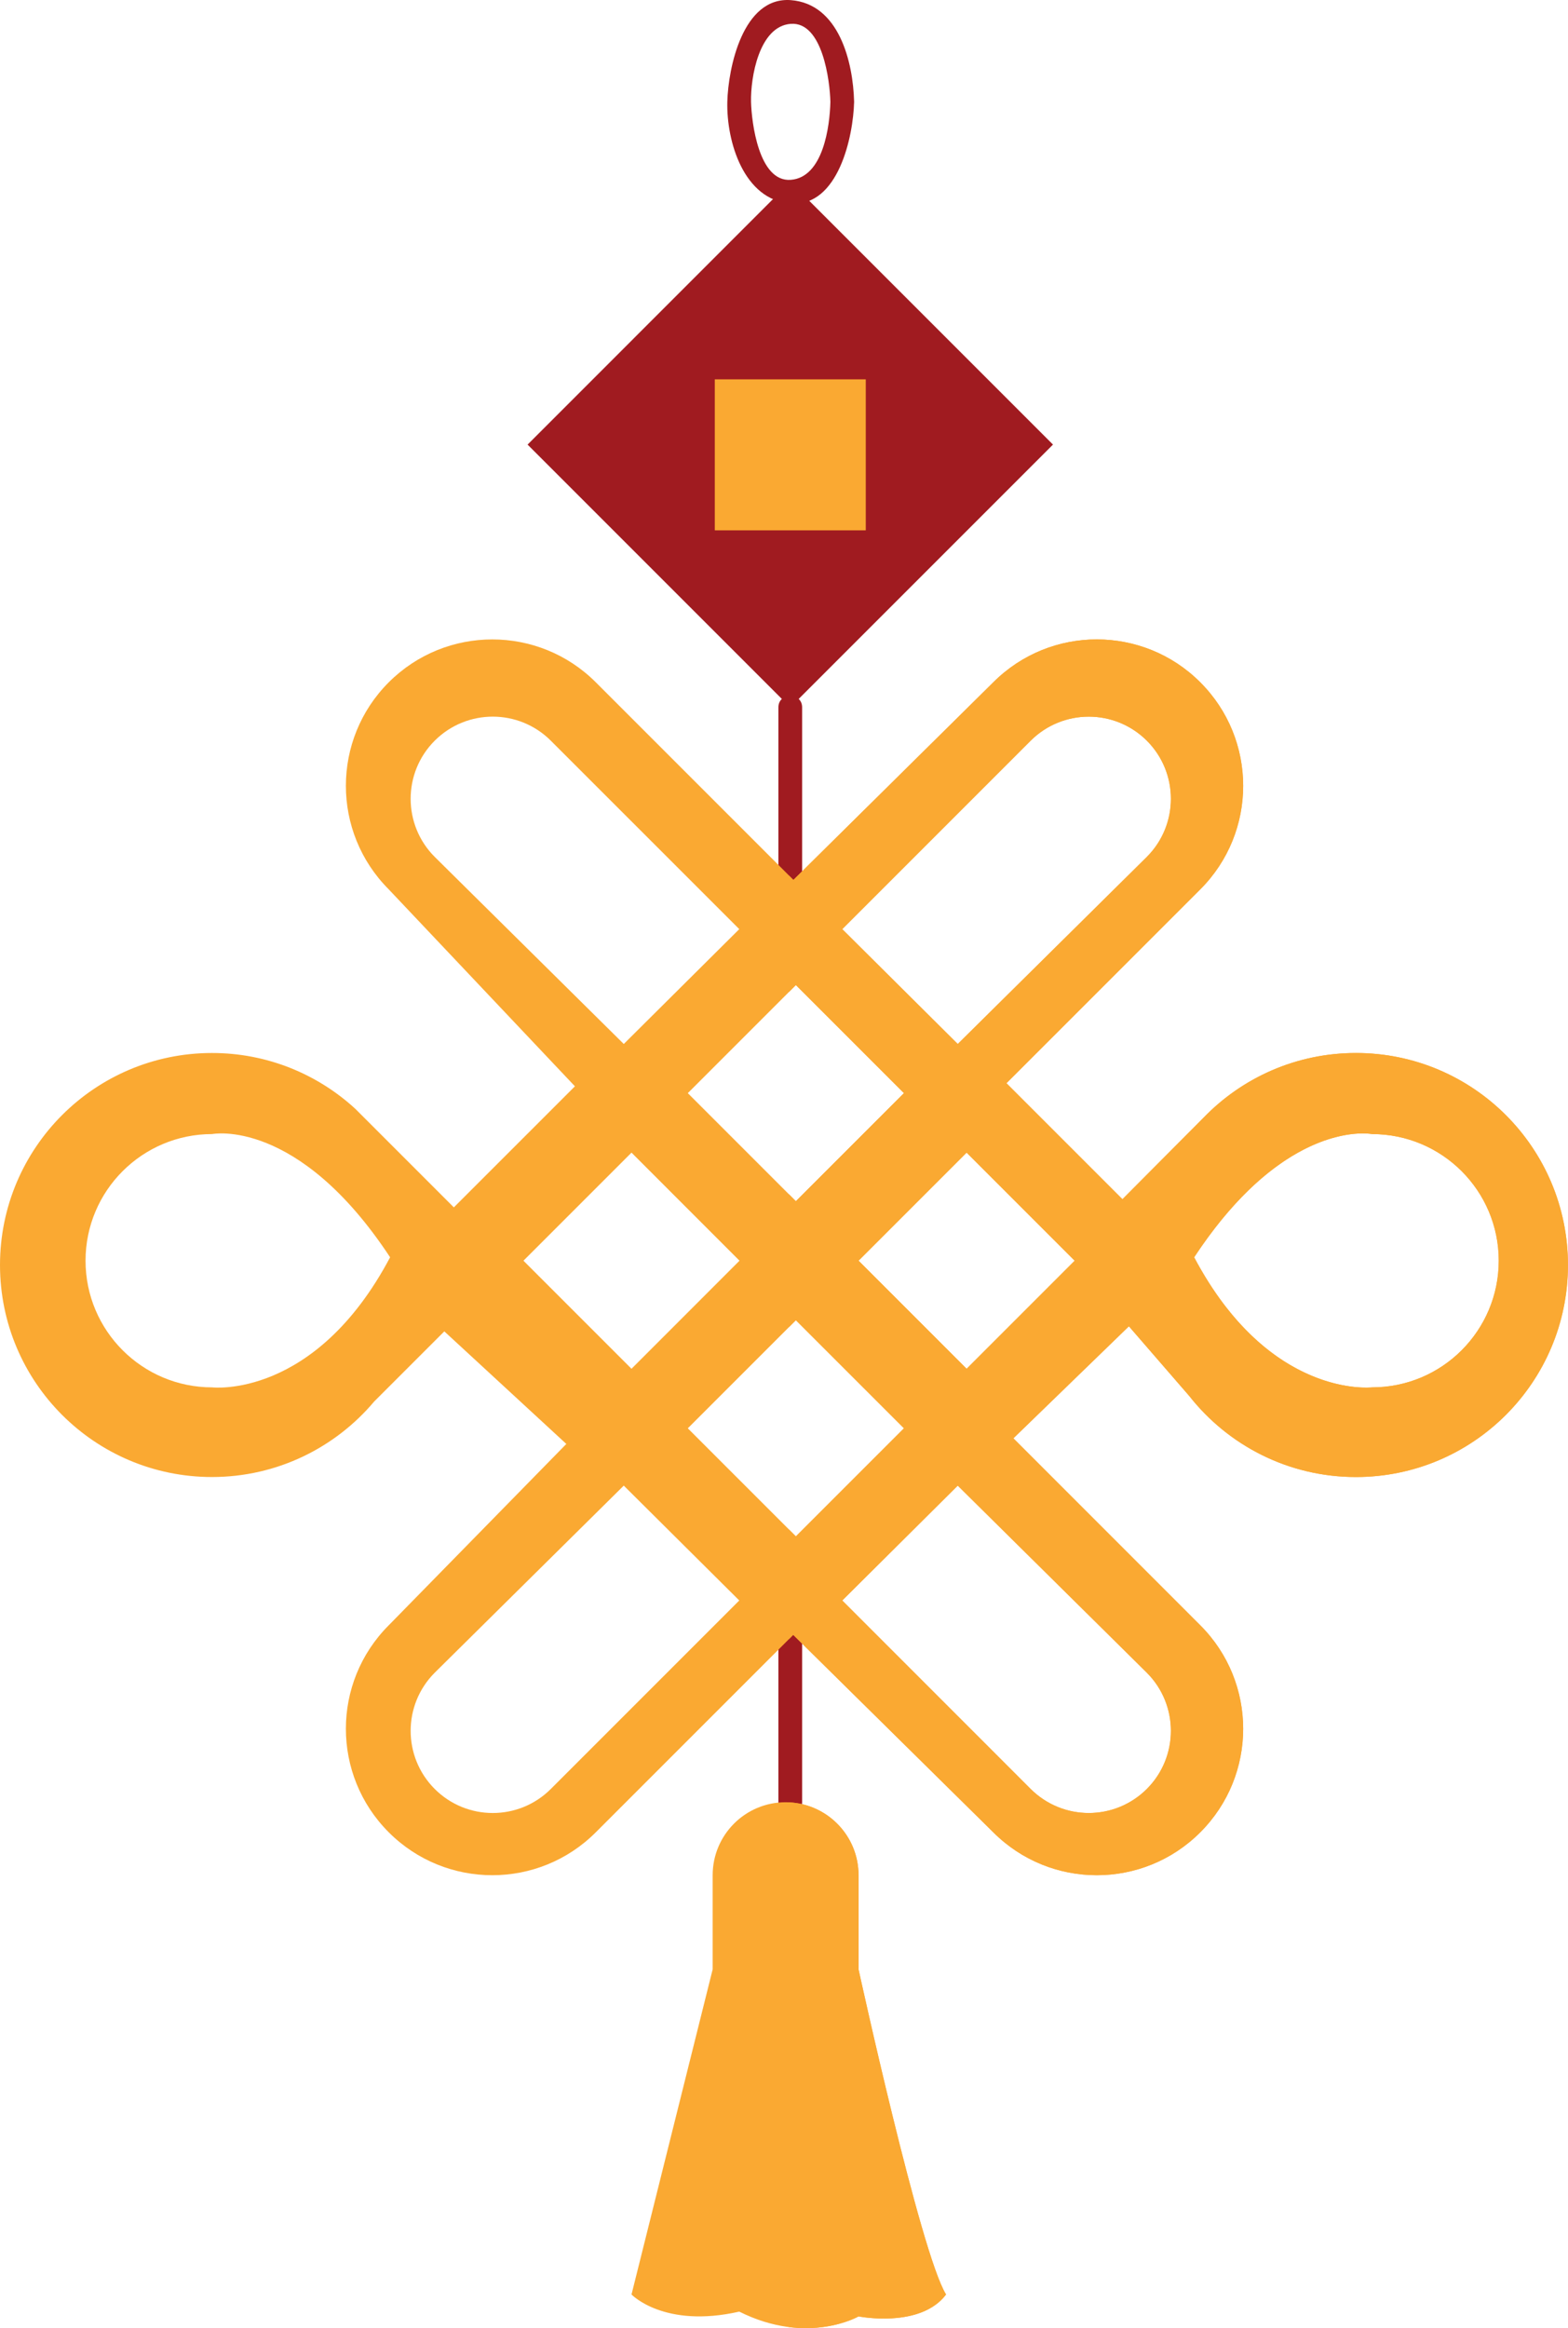
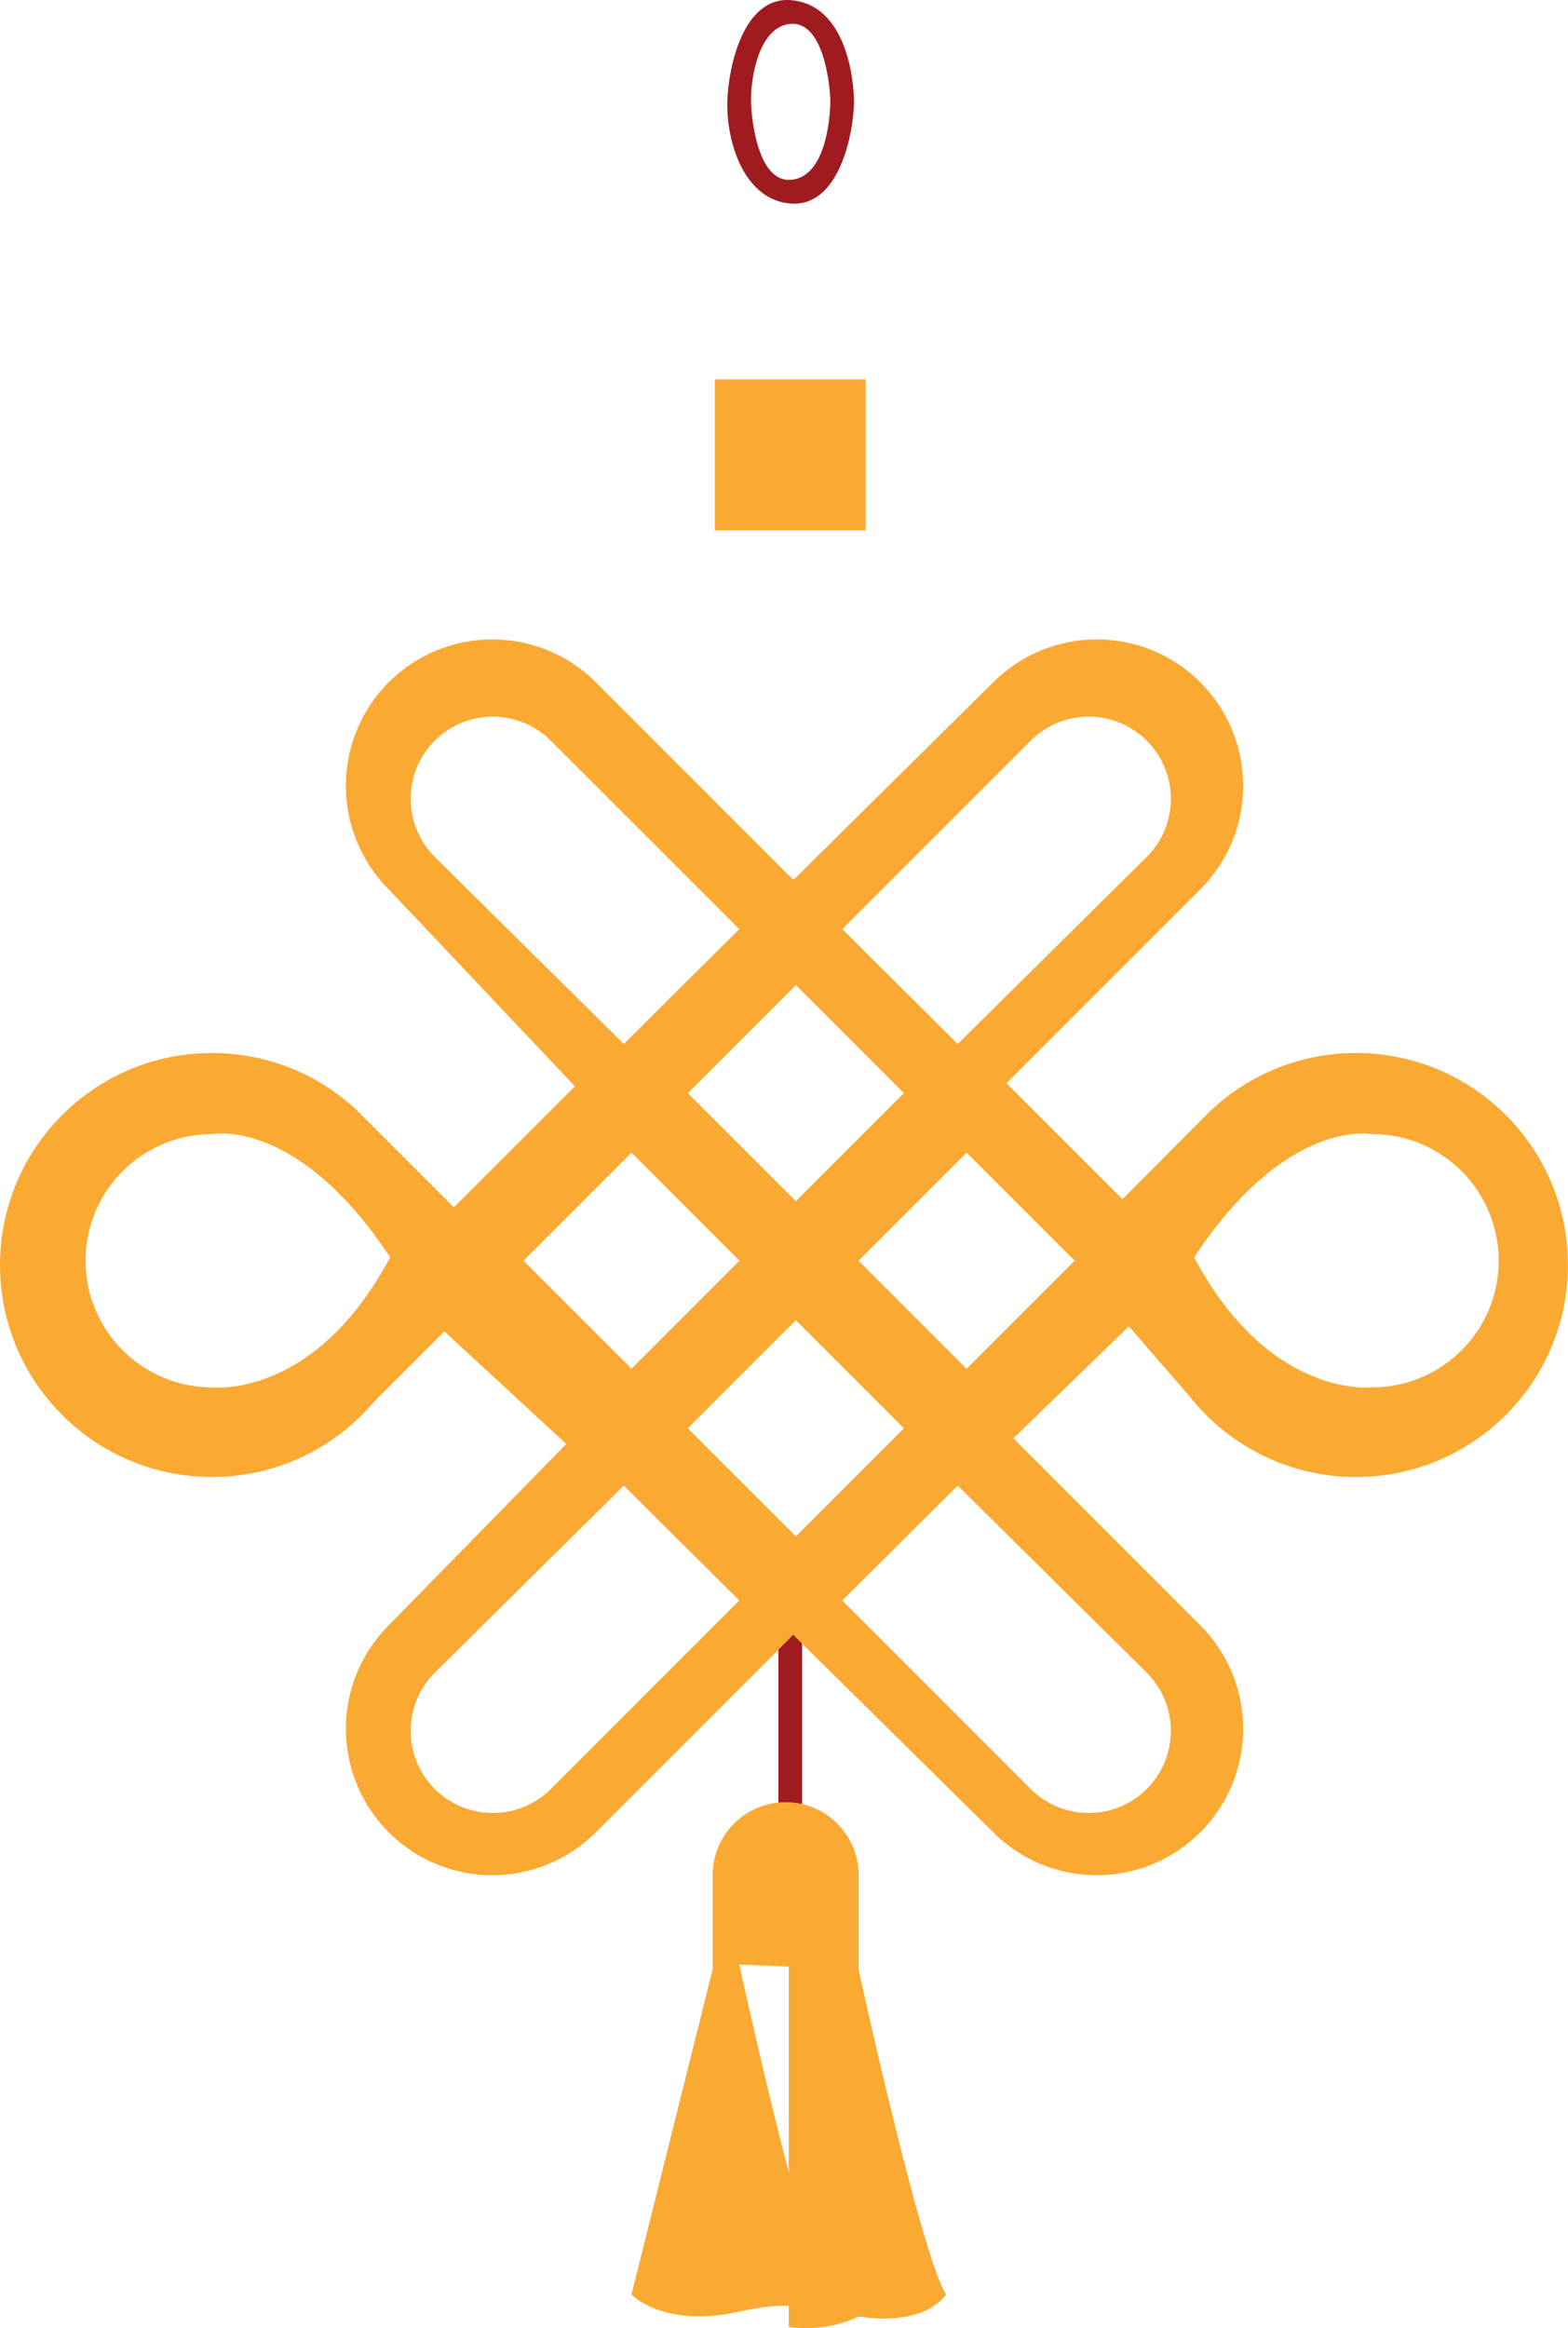
<svg xmlns="http://www.w3.org/2000/svg" fill="#000000" height="490.75pt" version="1.1" viewBox="0 0 330.58 490.75" width="330.58pt">
  <g id="surface1">
    <g id="change1_1">
-       <path d="m164.11 149.1v36.38c0 3.22 5 3.22 5 0v-36.38c0-3.23-5-3.23-5 0" fill="#a01b20" />
-     </g>
+       </g>
    <g id="change1_2">
      <path d="m164.11 343.51v36.38c0 3.23 5 3.23 5 0v-36.38c0-3.23-5-3.23-5 0" fill="#a01b20" />
    </g>
    <g id="change1_3">
-       <path d="m166.61 149.1l-55.38-55.385 55.38-55.387 55.39 55.387-55.39 55.385" fill="#a01b20" />
-     </g>
+       </g>
    <g id="change1_4">
      <path d="m175.07 21.469c-0.12 5.097-1.5 15.929-8.36 16.437-6.75 0.5-8.26-12.148-8.37-16.437-0.12-5.082 1.68-15.946 8.37-16.442 6.74-0.5 8.26 12.149 8.36 16.442 0.08 3.219 5.08 3.222 5 0-0.2-8.379-3.18-20.684-13.36-21.442-10.1-0.746-13.19 14.293-13.37 21.442-0.2 8.359 3.46 20.703 13.37 21.437 10.1 0.75 13.19-14.293 13.36-21.437 0.08-3.227-4.92-3.223-5 0" fill="#a01b20" />
    </g>
    <g id="change2_1">
      <path d="m289.28 292.44s-21.64 2.54-37.52-27.42c19.48-29.56 37.52-25.97 37.52-25.97 14.74 0 26.69 11.95 26.69 26.69s-11.95 26.7-26.69 26.7m-85.49-3.92l-22.78-22.78 22.78-22.78 22.78 22.78-22.78 22.78m37.99 64.07c6.76 6.77 6.76 17.73 0 24.5-6.76 6.76-17.73 6.76-24.49 0l-39.72-39.73 24.35-24.21 39.86 39.44m-96.77-51.52l22.78-22.78 22.78 22.78-22.78 22.78-22.78-22.78m-28.88 76.02c-6.76 6.76-17.72 6.76-24.482 0-6.761-6.77-6.761-17.73 0-24.5l39.862-39.44 24.35 24.21-39.73 39.73m-5.77-111.35l22.78-22.78 22.77 22.78-22.77 22.78-22.78-22.78m-18.712-85.12c-6.761-6.76-6.761-17.73 0-24.49 6.762-6.76 17.722-6.76 24.482 0l39.73 39.72-24.35 24.21-39.862-39.44m76.142 27.02l22.78 22.78-22.78 22.78-22.78-22.78 22.78-22.78m49.5-51.51c6.76-6.76 17.73-6.76 24.49 0s6.76 17.73 0 24.49l-39.86 39.44-24.35-24.21 39.72-39.72m-172.56 136.31c-14.742 0-26.695-11.96-26.695-26.7s11.953-26.69 26.695-26.69c0 0 18.036-3.59 37.516 25.97-15.871 29.96-37.516 27.42-37.516 27.42m241.14-70.48c-12.6 0-23.99 5.22-32.12 13.62l-17.11 17.2-24.45-24.45 40.86-40.86c12.06-12.06 12.06-31.6 0-43.65-12.05-12.05-31.59-12.05-43.64 0l-42.14 41.66-41.66-41.66c-12.05-12.05-31.594-12.05-43.649 0-12.051 12.05-12.051 31.59 0 43.65l39.249 41.51-25.526 25.52-20.77-20.77c-7.957-7.31-18.57-11.77-30.223-11.77-24.683 0-44.691 20.01-44.691 44.69s20.008 44.69 44.691 44.69c13.719 0 25.993-6.18 34.192-15.91l14.793-14.79 25.724 23.73-37.439 38.22c-12.051 12.05-12.051 31.59 0 43.64 12.055 12.06 31.599 12.06 43.649 0l41.62-41.62 42.18 41.62c12.05 12.06 31.59 12.06 43.64 0 12.06-12.05 12.06-31.59 0-43.64l-39.4-39.41 24.35-23.61 12.71 14.67c8.19 10.41 20.9 17.1 35.16 17.1 24.69 0 44.7-20.01 44.7-44.69s-20.01-44.69-44.7-44.69" fill="#faa932" />
    </g>
    <g id="change2_2">
      <path d="m150.7 111.79h31.83v-31.829h-31.83z" fill="#faa932" />
    </g>
    <g id="change2_3">
-       <path d="m181.01 415.11v-19.84c0-8.5-6.89-15.38-15.39-15.38-8.49 0-15.37 6.88-15.37 15.38v19.84l-17.11 68.54s6.86 7.21 22.72 3.61c14.41 7.21 25.15 1.01 25.15 1.01s13.01 2.6 18.45-4.62c-5.39-8.65-18.45-68.54-18.45-68.54" fill="#faa932" />
+       <path d="m181.01 415.11v-19.84c0-8.5-6.89-15.38-15.39-15.38-8.49 0-15.37 6.88-15.37 15.38v19.84l-17.11 68.54s6.86 7.21 22.72 3.61s13.01 2.6 18.45-4.62c-5.39-8.65-18.45-68.54-18.45-68.54" fill="#faa932" />
    </g>
    <g id="change3_1">
      <path d="m231.24 395.27h-0.01c7.9 0 15.8-3.01 21.82-9.04 12.06-12.05 12.06-31.59 0-43.64l-39.4-39.41 24.35-23.61 0.01 0.01-24.34 23.6 39.4 39.41c12.05 12.05 12.05 31.59 0 43.64-6.03 6.03-13.93 9.04-21.83 9.04m-1.7-13.11c-4.43 0-8.86-1.7-12.25-5.07l-39.72-39.73 24.35-24.21 0.01 0.01-24.34 24.2 39.72 39.73c3.38 3.37 7.81 5.06 12.24 5.07h-0.01m-61.75-58.31l-1.49-1.49v-0.02l1.5 1.5-0.01 0.01m118.1-12.51h-0.01c24.68 0 44.69-20.01 44.69-44.69s-20.01-44.69-44.69-44.69h0.01c24.68 0 44.69 20.01 44.69 44.69s-20.01 44.69-44.69 44.69m2.1-18.85c-4.88 0-22.66-1.86-36.23-27.47 15.68-23.79 30.43-26.11 35.58-26.11h0.01c-5.16 0-19.9 2.33-35.57 26.11 13.55 25.59 31.32 27.47 36.22 27.47h-0.01m-84.2-3.97l-22.78-22.78 22.78-22.78v0.01l-22.77 22.77 22.77 22.77v0.01m-37.49-8.72v-0.02l1.49-1.49 0.01 0.01-1.5 1.5m1.49-26.6l-1.49-1.5v-0.01l1.5 1.5-0.01 0.01m68.85-0.42l-24.45-24.45 40.86-40.86c12.06-12.06 12.06-31.6 0-43.65-6.02-6.03-13.92-9.04-21.82-9.04h0.01c7.9 0 15.8 3.01 21.83 9.04 12.05 12.05 12.05 31.59 0 43.65l-40.87 40.86 24.44 24.44v0.01m-34.72-32.72l-24.35-24.21 39.72-39.72c3.39-3.38 7.82-5.07 12.25-5.07h0.01c-4.43 0-8.86 1.69-12.24 5.07l-39.72 39.72 24.34 24.21h-0.01m-35.62-10.91v-0.02l1.49-1.49h0.01l-1.5 1.51" fill="#e8e8e7" />
    </g>
    <g id="change4_1">
      <path d="m167.27 185.48l-0.97-0.97v-0.02l0.98 0.98-0.01 0.01" fill="#90191e" />
    </g>
    <g id="change4_2">
      <path d="m166.3 345.56v-0.01l0.93-0.94h0.01l-0.94 0.95" fill="#90191e" />
    </g>
    <g id="change5_1">
-       <path d="m231.23 395.27c-7.89 0-15.78-3.01-21.81-9.04l-42.17-41.62h-0.01-0.01l-0.93 0.94v-23.19l1.49 1.49 0.01-0.01v0.01l22.79-22.78-22.79-22.78v0.01l-0.01-0.01-1.49 1.49v-28.08l1.49 1.5 0.01-0.01v0.01l22.79-22.78-22.79-22.78h-0.01l-1.49 1.49v-24.62l0.97 0.97 0.01-0.01v0.01l42.14-41.66c6.03-6.03 13.92-9.04 21.81-9.04 7.9 0 15.8 3.01 21.82 9.04 12.06 12.05 12.06 31.59 0 43.65l-40.86 40.86 24.45 24.45v-0.01l0.01 0.01 17.12-17.2c8.12-8.4 19.51-13.62 32.11-13.62 24.68 0 44.69 20.01 44.69 44.69s-20.01 44.69-44.69 44.69c-14.27 0-26.97-6.69-35.15-17.1l-12.71-14.67-0.01 0.01-0.01-0.01-24.35 23.61 39.4 39.41c12.06 12.05 12.06 31.59 0 43.64-6.02 6.03-13.92 9.04-21.82 9.04m-1.68-13.11c4.43 0 8.86-1.7 12.25-5.07 6.76-6.77 6.76-17.73 0-24.5l-39.87-39.44v0.01l-0.01-0.01-24.35 24.21 39.72 39.73c3.39 3.37 7.82 5.07 12.25 5.07h0.01m58.45-89.67c0.84 0 1.29-0.05 1.29-0.05 14.75 0 26.7-11.96 26.7-26.7s-11.95-26.69-26.7-26.69c0 0-0.68-0.14-1.93-0.14h-0.01-0.01c-5.15 0-19.9 2.32-35.58 26.11 13.57 25.61 31.35 27.47 36.23 27.47h0.01m-84.21-3.98l0.01 0.01 22.78-22.78-22.78-22.78-0.01 0.01v-0.01l-22.78 22.78 22.78 22.78v-0.01m-1.86-68.45l39.87-39.44c6.76-6.76 6.76-17.73 0-24.49-3.39-3.38-7.82-5.07-12.25-5.07h-0.01c-4.43 0-8.86 1.69-12.25 5.07l-39.72 39.72 24.35 24.21h0.01" fill="#faa932" />
-     </g>
+       </g>
    <g id="change3_2">
      <path d="m186.33 488.72c-2.95 0-5.19-0.42-5.33-0.45h0.01s2.28 0.45 5.33 0.45h-0.01" fill="#e8e8e7" />
    </g>
    <g id="change5_2">
      <path d="m169.9 490.74c-1.13 0-2.34-0.06-3.61-0.22v-110.6c8.18 0.36 14.71 7.08 14.71 15.35v19.84s13.07 59.89 18.45 68.54c-3.16 4.19-8.88 5.07-13.11 5.07-3.05 0-5.33-0.45-5.33-0.45h-0.01s-4.3 2.47-11.1 2.47" fill="#faa932" />
    </g>
  </g>
</svg>